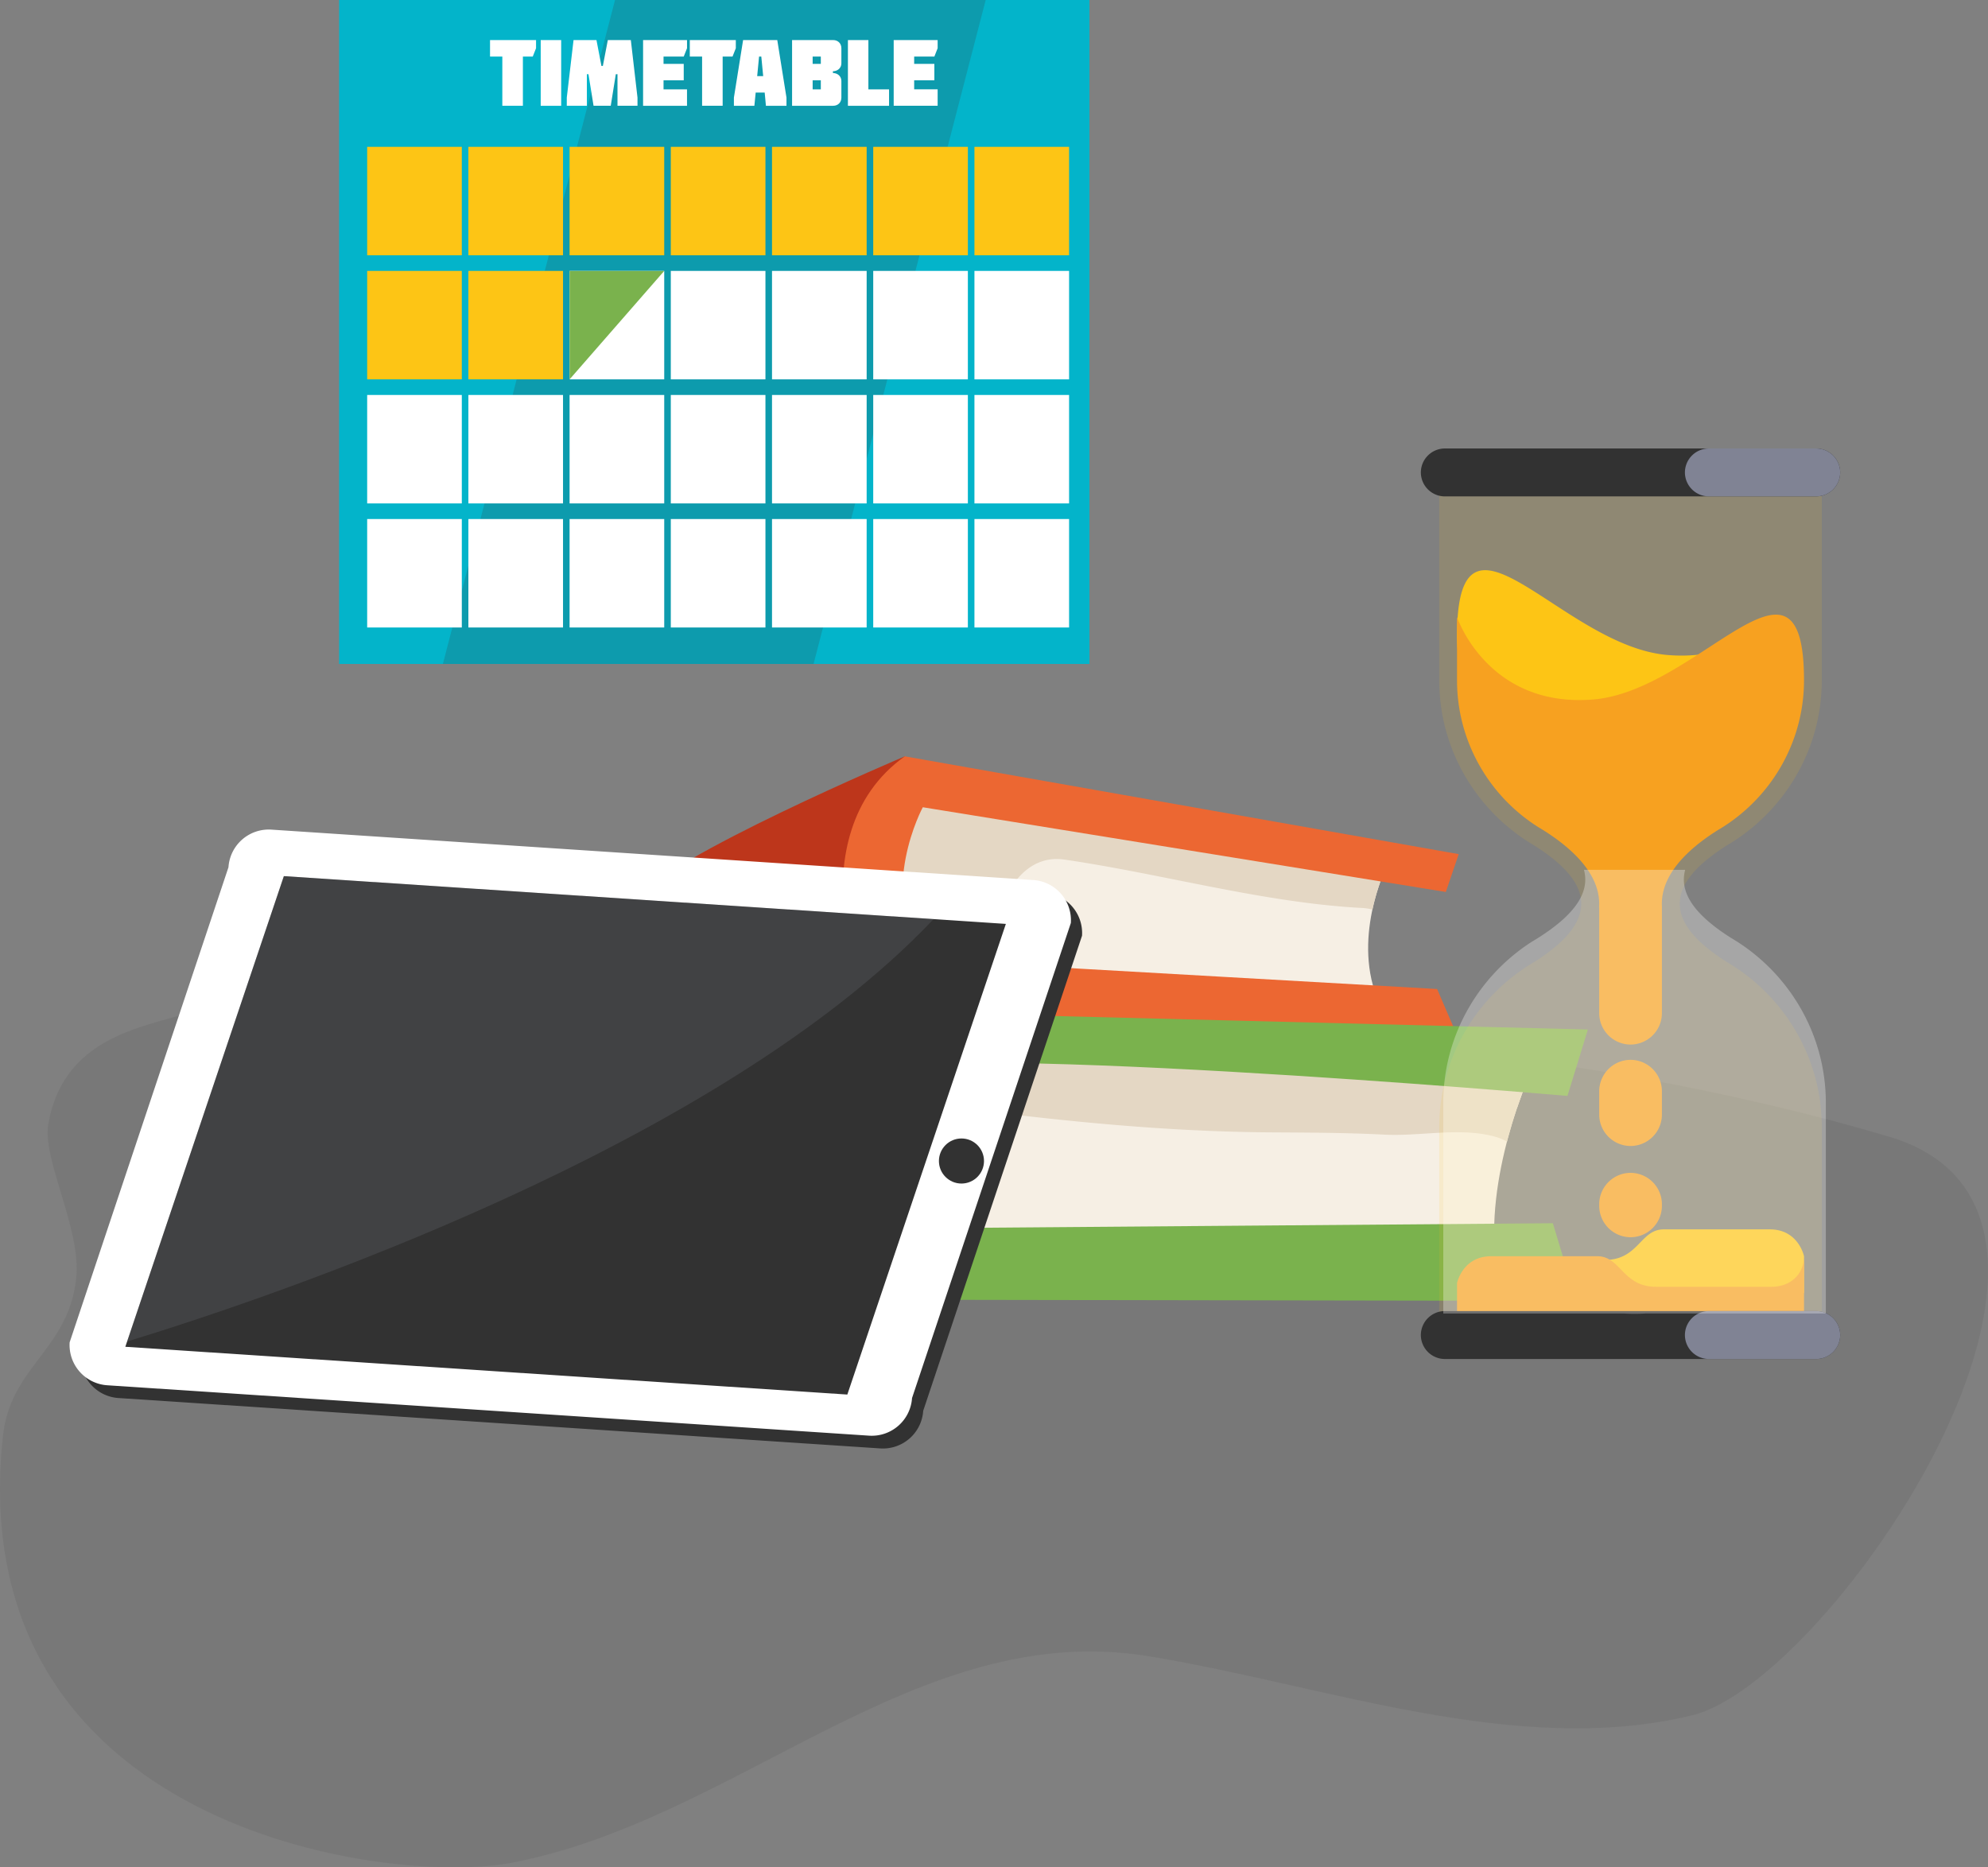
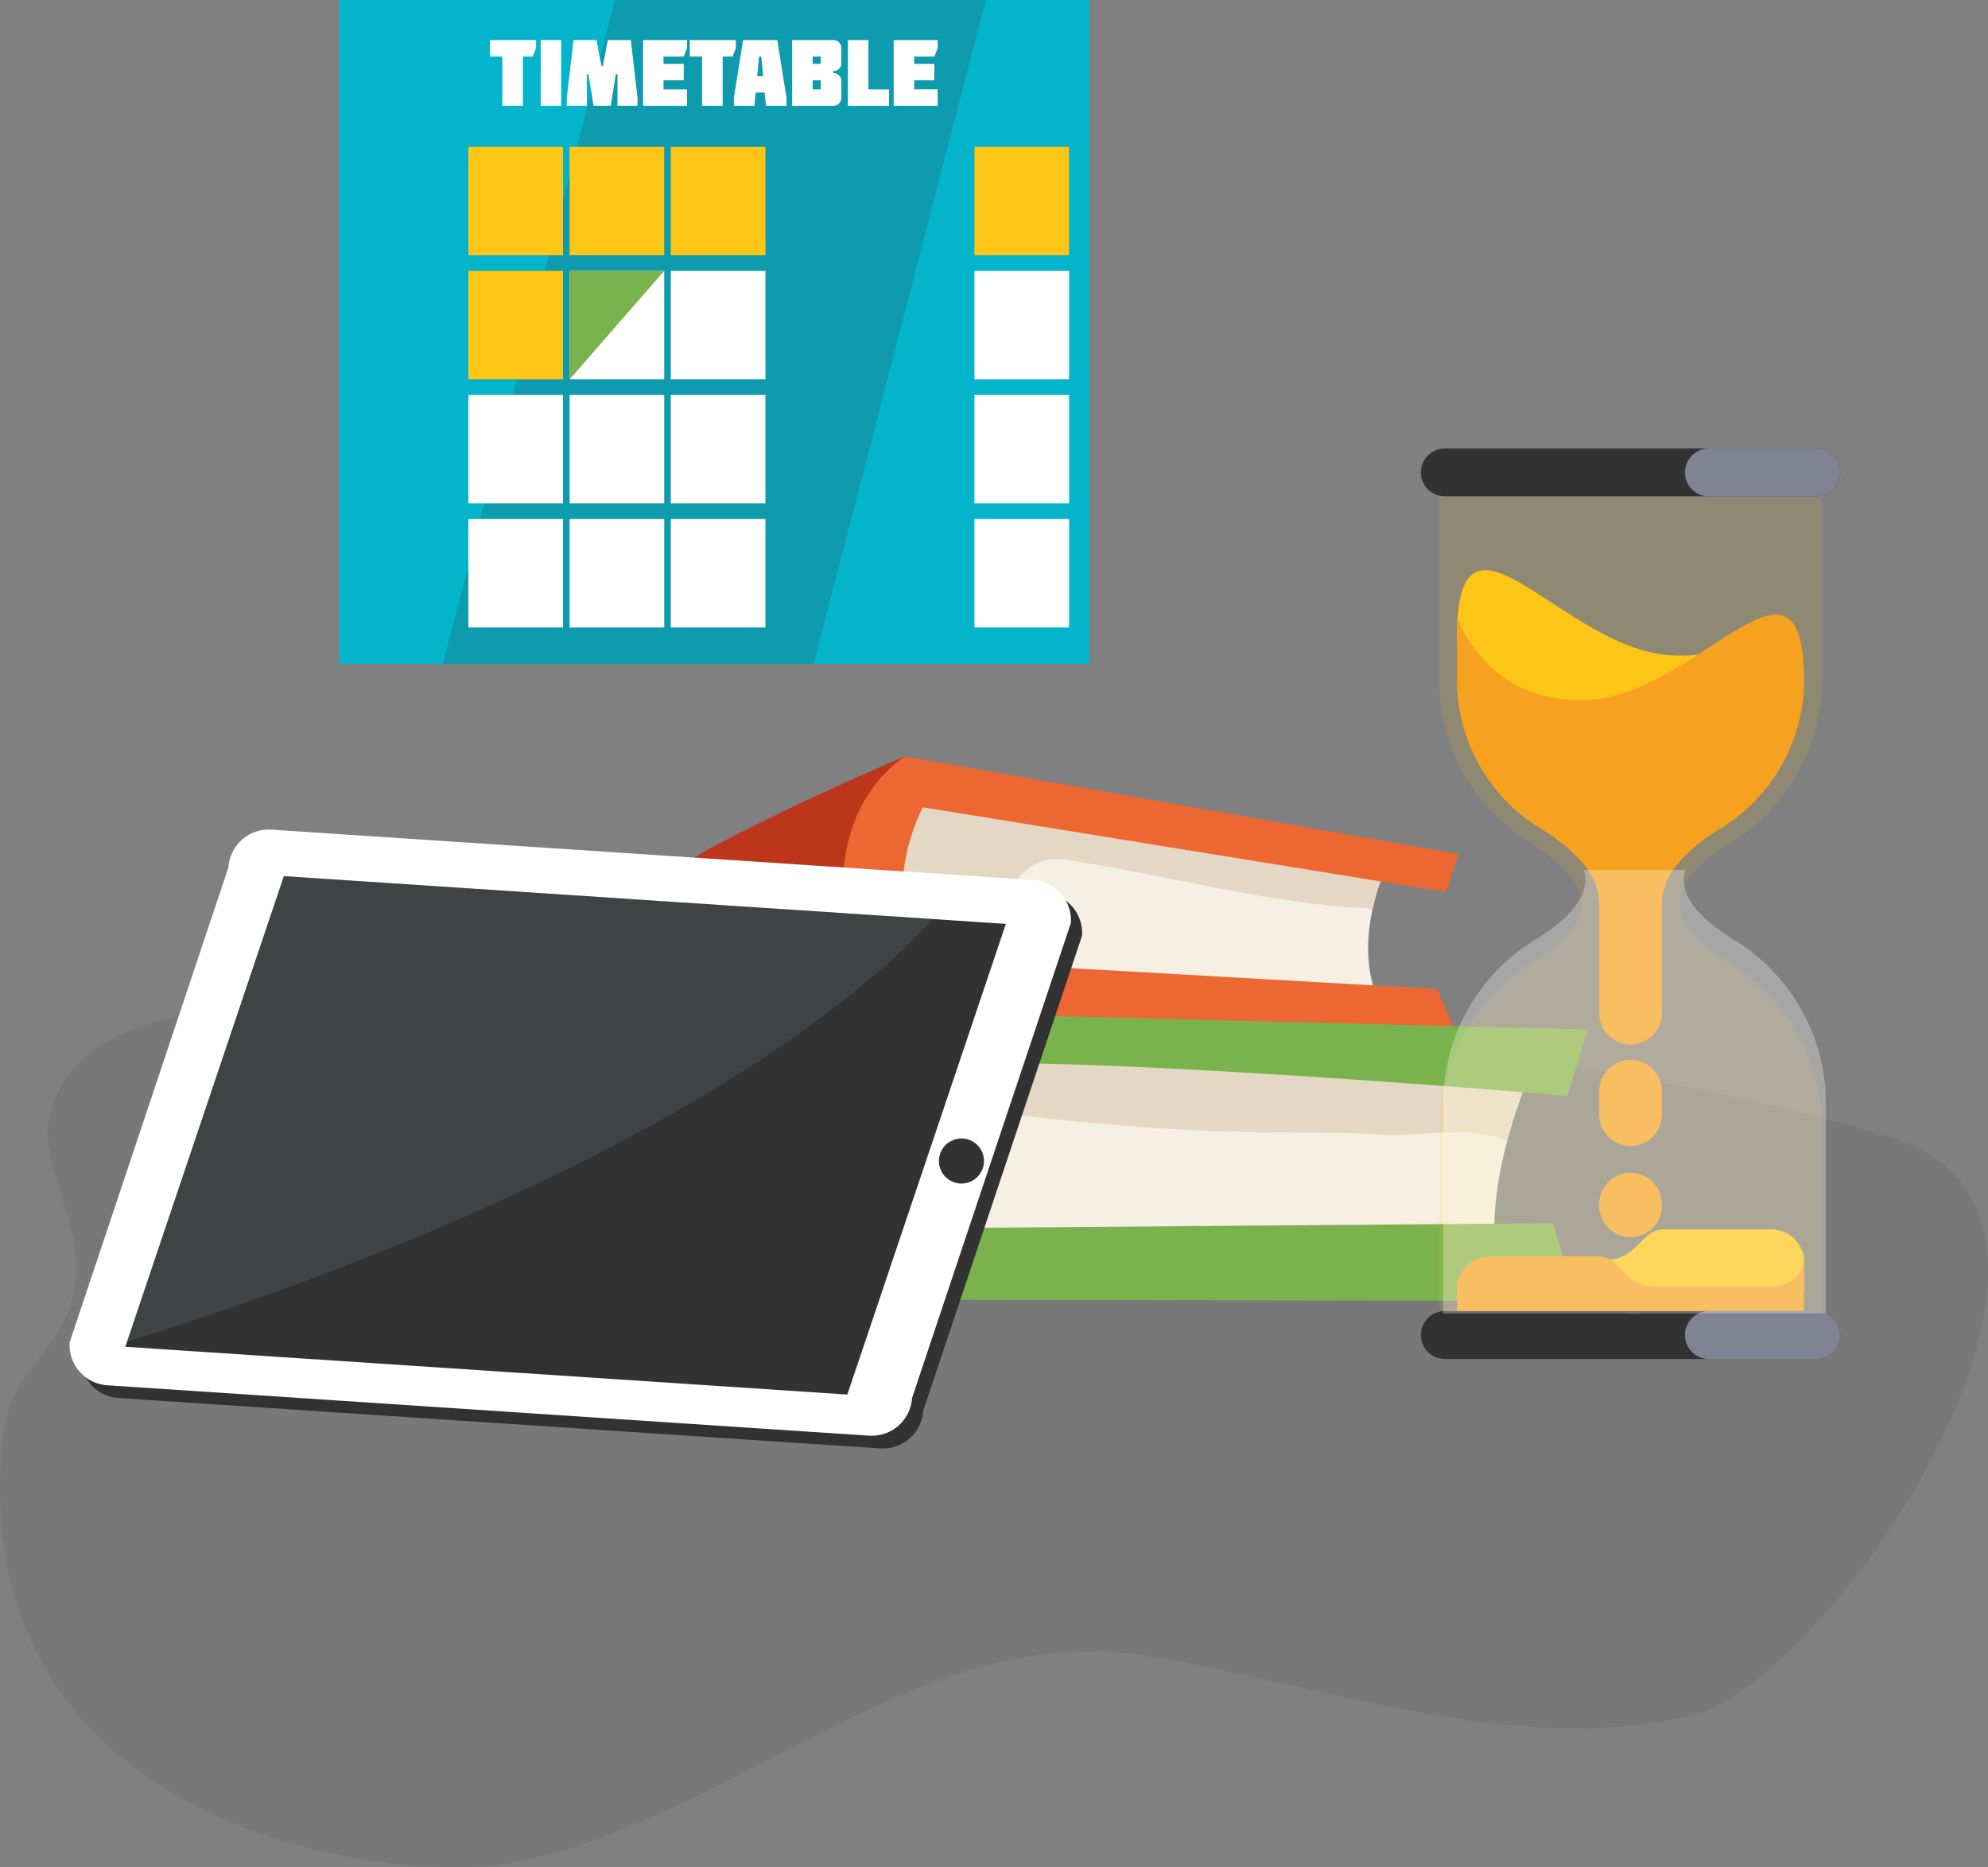
<svg xmlns="http://www.w3.org/2000/svg" xmlns:xlink="http://www.w3.org/1999/xlink" width="228" height="214.176">
  <rect width="100%" height="100%" fill="#808080" stroke="none" />
  <style>.B{fill-rule:evenodd}.C{fill:#323232}.D{fill:#fdc515}</style>
  <path fill-opacity=".1" d="M194.081 196.736c15.948-3.882 52.36-57.557 22.542-66.373-31.829-9.411-62.441-11.339-94.315-14.417-33.215-3.208-67.965-10.559-100.996.291-4.896 1.608-14.017 2.702-15.766 12.65-.729 4.145 3.802 12.061 3.19 17.736-.887 8.235-7.535 10.055-8.4 18.086-4.851 45.028 44.14 51.613 58.234 48.962 25.89-4.87 46.533-27.994 72.98-23.736 20.14 3.242 42.33 11.719 62.531 6.801z" class="C" />
  <path fill="#bd361b" d="m103.771 86.749-.459 29.537-34.108 5.252s.215-13.388 3.64-18.28c3.415-4.877 30.927-16.509 30.927-16.509z" />
  <path fill="#f6efe4" d="M159.305 98.75s-4.023 7.678-1.643 14.946l-51.375-2.055s-8.51-13.129 1.482-22.52l51.536 9.629z" />
  <path fill="#e4d7c4" d="m107.769 89.12 51.536 9.63s-1.2 2.304-1.901 5.578a5.629 5.629 0 0 0-1.129-.185c-11.295-.58-22.773-3.882-34.207-5.553-5.815-.849-8.836 6.833-8.18 13.355l-7.601-.304s-8.51-13.13 1.482-22.521z" />
  <path fill="#ec6732" d="m167.296 97.964-1.477 4.343-59.985-9.719s-5.211 9.627-.036 17.487l59.022 3.361 1.878 4.365-66.242-1.638c-1.541-.066-9.405-20.363 3.314-29.415l63.526 11.216z" />
  <path fill="#f6efe4" d="M175.508 123.074s-5.461 12.062-3.854 22.25l-78.793-.265s-5.651-22.643 3.501-25.304c9.089-2.642 79.146 3.319 79.146 3.319z" />
  <g fill="#e4d7c4">
    <path d="M96.362 119.756c9.089-2.643 79.146 3.319 79.146 3.319s-1.478 3.283-2.671 7.861a6.188 6.188 0 0 0-1.233-.522c-4.051-1.175-8.642-.061-12.825-.275-4.336-.223-8.674-.234-13.04-.262-9.662-.062-19.321-.855-29.074-1.989-6.986-.812-9.981 10.472-7.436 17.228l-16.368-.055c0-.001-5.651-22.645 3.501-25.305z" />
    <path d="M96.362 119.756c9.089-2.643 79.146 3.319 79.146 3.319s-.684 1.536-1.495 3.94c-14.056-1.122-67.752-5.213-75.605-2.915-6.591 1.928-5.489 14.253-4.364 20.964l-1.183-.004s-5.651-22.644 3.501-25.304z" />
  </g>
  <path fill="#7ab24d" d="m182.108 118.083-2.34 7.616s-76.244-6.647-82.048-2.364c0 0-6.216 9.565-1.171 17.608l81.546-.642 2.681 8.907-91.177-.155s-8.99-19.587 2.228-33.258l90.281 2.288z" />
-   <path d="m100.955 166.128-87.371-5.78a4.63 4.63 0 0 1-4.315-4.926l18.215-54.489a4.63 4.63 0 0 1 4.926-4.315l87.371 5.78a4.63 4.63 0 0 1 4.315 4.926l-18.215 54.489a4.63 4.63 0 0 1-4.926 4.315z" class="C" />
+   <path d="m100.955 166.128-87.371-5.78a4.63 4.63 0 0 1-4.315-4.926l18.215-54.489a4.63 4.63 0 0 1 4.926-4.315l87.371 5.78a4.63 4.63 0 0 1 4.315 4.926l-18.215 54.489a4.63 4.63 0 0 1-4.926 4.315" class="C" />
  <path fill="#fff" d="m99.674 164.665-87.371-5.78a4.63 4.63 0 0 1-4.315-4.926L26.203 99.47a4.63 4.63 0 0 1 4.926-4.315l87.371 5.78a4.63 4.63 0 0 1 4.315 4.926L104.6 160.35a4.63 4.63 0 0 1-4.926 4.315z" />
  <g class="C">
    <path d="m97.179 159.949-82.806-5.478 18.182-53.982 82.806 5.478z" />
    <circle cx="110.268" cy="133.163" r="2.585" />
  </g>
  <path fill="#80828e" fill-opacity=".2" d="M14.578 153.864c16.567-5.064 67.721-22.274 92.496-48.445l-74.519-4.93-17.977 53.375z" />
  <path fill="#03b4ca" d="M38.891 0h86.059v76.154H38.891z" />
  <path fill="#0d9bad" d="M113.048 0H70.535L50.793 76.154h42.513z" />
  <g class="D">
    <use xlink:href="#B" />
    <use xlink:href="#C" />
    <use xlink:href="#D" />
    <use xlink:href="#E" />
    <use xlink:href="#F" />
    <use xlink:href="#G" />
    <use xlink:href="#H" />
  </g>
  <g fill="#fff">
    <use xlink:href="#B" y="14.23" />
    <use xlink:href="#C" y="14.23" />
    <use xlink:href="#D" y="14.23" />
    <use xlink:href="#E" y="14.23" />
    <use xlink:href="#F" y="14.23" />
  </g>
  <g class="D">
    <use xlink:href="#G" y="14.23" />
    <use xlink:href="#H" y="14.23" />
  </g>
  <g fill="#fff">
    <use xlink:href="#B" y="28.459" />
    <use xlink:href="#C" y="28.459" />
    <use xlink:href="#D" y="28.459" />
    <use xlink:href="#E" y="28.459" />
    <use xlink:href="#F" y="28.459" />
    <use xlink:href="#G" y="28.459" />
    <use xlink:href="#H" y="28.459" />
    <use xlink:href="#B" y="42.689" />
    <use xlink:href="#C" y="42.689" />
    <use xlink:href="#D" y="42.689" />
    <use xlink:href="#E" y="42.689" />
    <use xlink:href="#F" y="42.689" />
    <use xlink:href="#G" y="42.689" />
    <use xlink:href="#H" y="42.689" />
  </g>
  <path fill="#7ab24d" d="M76.18 31.072H65.325v12.439z" />
  <path fill="#fff" d="M56.201 6.49V4.595h5.277v.937l-.378.958h-1.13v5.642h-2.359V6.49h-1.41zm5.812 5.642V4.595h2.347v7.538h-2.347zm5.478-3.618h-.183v3.618h-2.304v-.937l.775-6.601h2.628l.571 2.972h.162l.571-2.972h2.638l.764 6.601v.937h-2.294V8.514h-.193l-.581 3.618h-1.971l-.583-3.618zm6.263 3.618V4.595h5.039v.937l-.377.958H76.1v.839h2.316v1.885H76.1v1.034h2.692v1.885h-5.038zm5.358-5.642V4.595h5.277v.937l-.378.958H82.88v5.642h-2.358V6.49h-1.41zm10.032-1.895 1.056 6.601v.937h-2.358l-.14-1.518h-1.034l-.15 1.518H84.17v-.937l1.055-6.601h3.919zM87.529 8.73l-.216-2.24h-.258l-.215 2.24h.689zm3.313 3.402V4.595h4.706c.56 0 .948.387.948.937v1.734c0 .55-.452.905-.969.905v.205c.517 0 .969.355.969.915v1.906c0 .549-.388.937-.948.937h-4.706zm3.296-5.642h-.937v.839h.937V6.49zm-.937 3.758h.937V9.214h-.937v1.034zm4.044-5.653h2.348v5.653h2.37v1.885h-4.717V4.595zm5.251 7.537V4.595h5.04v.937l-.376.958h-2.316v.839h2.316v1.885h-2.316v1.034h2.692v1.885h-5.04z" />
  <g class="B D">
    <path d="m187.002 153.467 1.229-.035h20.708v-24.16c0-7.739-4.061-14.574-10.157-18.482l-.015-.009a21.424 21.424 0 0 0-.682-.418c-7.246-4.564-7.248-8.85-.005-13.414.232-.137.461-.276.687-.421l.014-.009c6.096-3.908 10.157-10.744 10.157-18.482V53.879H188.23a21.786 21.786 0 0 0-2.458 0h-20.708v24.159c0 7.739 4.061 14.574 10.157 18.482l.015.009c.226.144.455.284.686.421 7.244 4.564 7.242 8.85-.005 13.414l-.681.417-.015.009c-6.096 3.908-10.157 10.744-10.157 18.482v24.16h20.708c.408.023.818.035 1.23.035z" opacity=".12" />
    <path d="M178.04 144.509h6.025c3.878 0 4.037-3.506 6.747-3.506h12.165c3.294 0 3.923 3.081 3.923 3.081v4.227h-18.725l-.057.003-1.115.032-1.115-.032-.057-.003h-7.79v-3.802zm-7.995-61.196a19.786 19.786 0 0 1-2.94-10.374c0-17.723 12.003 1.229 24.21 2.193 2.427.192 4.505-.074 6.28-.62.459 1.272.764 2.216.764 2.479 0 1.063-10.412 8.925-12.218 9.35s-11.05.956-14.874-2.019a29.988 29.988 0 0 1-1.222-1.009z" />
  </g>
  <path fill="#f7a120" d="M190.608 104.066c-.213-3.007 1.913-6.024 6.385-8.842l.052-.032c.21-.123.418-.25.622-.381l.021-.013.013-.008c5.699-3.663 9.197-9.95 9.197-16.752 0-17.723-12.003 1.229-24.21 2.193-12.112.956-15.584-9.456-15.584-9.456v7.263c0 6.81 3.507 13.104 9.203 16.755l.014.009.637.39.026.015.025.016c4.472 2.818 6.599 5.835 6.386 8.842h.015v12.146a3.606 3.606 0 0 0 3.595 3.595 3.605 3.605 0 0 0 3.595-3.595v-12.146h.008v.001zm-3.602 27.375a3.606 3.606 0 0 0 3.595-3.595v-2.691a3.605 3.605 0 0 0-3.595-3.595 3.605 3.605 0 0 0-3.595 3.595v2.691a3.606 3.606 0 0 0 3.595 3.595zm0 3.081a3.605 3.605 0 0 1 3.595 3.595v.194a3.605 3.605 0 0 1-3.595 3.595 3.606 3.606 0 0 1-3.595-3.595v-.194a3.605 3.605 0 0 1 3.595-3.595zm19.893 16.87v-7.308c0 2.019-1.501 3.506-3.732 3.506H189.94c-3.878 0-4.037-3.506-6.747-3.506h-12.165c-3.294 0-3.923 3.081-3.923 3.081v4.227h18.725l.057.003 1.115.032 1.115-.032.057-.003h18.725z" class="B" />
  <path d="M165.703 51.439h42.598a2.757 2.757 0 0 1 2.748 2.748 2.756 2.756 0 0 1-2.748 2.748h-42.598a2.756 2.756 0 0 1-2.748-2.748 2.757 2.757 0 0 1 2.748-2.748zm0 104.433h42.598a2.757 2.757 0 0 0 2.748-2.748 2.756 2.756 0 0 0-2.748-2.748h-42.598a2.756 2.756 0 0 0-2.748 2.748 2.757 2.757 0 0 0 2.748 2.748z" class="C B" />
  <path fill="#808394" d="M195.988 51.439H208.3a2.757 2.757 0 0 1 2.748 2.748 2.756 2.756 0 0 1-2.748 2.748h-12.312a2.757 2.757 0 0 1-2.748-2.748 2.757 2.757 0 0 1 2.748-2.748zm0 104.433H208.3a2.757 2.757 0 0 0 2.748-2.748 2.756 2.756 0 0 0-2.748-2.748h-12.312a2.757 2.757 0 0 0-2.748 2.748 2.757 2.757 0 0 0 2.748 2.748z" class="B" />
  <path fill="#fff" d="m199.245 108.012-.014-.009-.682-.418c-4.229-2.664-5.986-5.233-5.279-7.818h-11.609c.706 2.585-1.05 5.154-5.28 7.818l-.681.417-.015.009c-6.096 3.908-10.157 10.744-10.157 18.482v24.16h20.708a21.786 21.786 0 0 0 2.458 0h20.708v-24.16c0-7.737-4.061-14.573-10.157-18.481z" class="B" opacity=".3" />
  <defs>
    <path id="B" d="M111.757 16.842h10.854v12.439h-10.854z" />
-     <path id="C" d="M100.149 16.842h10.854v12.439h-10.854z" />
-     <path id="D" d="M88.541 16.842h10.854v12.439H88.541z" />
    <path id="E" d="M76.933 16.842h10.854v12.439H76.933z" />
    <path id="F" d="M65.325 16.842h10.854v12.439H65.325z" />
    <path id="G" d="M53.718 16.842h10.854v12.439H53.718z" />
-     <path id="H" d="M42.11 16.842h10.854v12.439H42.11z" />
  </defs>
</svg>